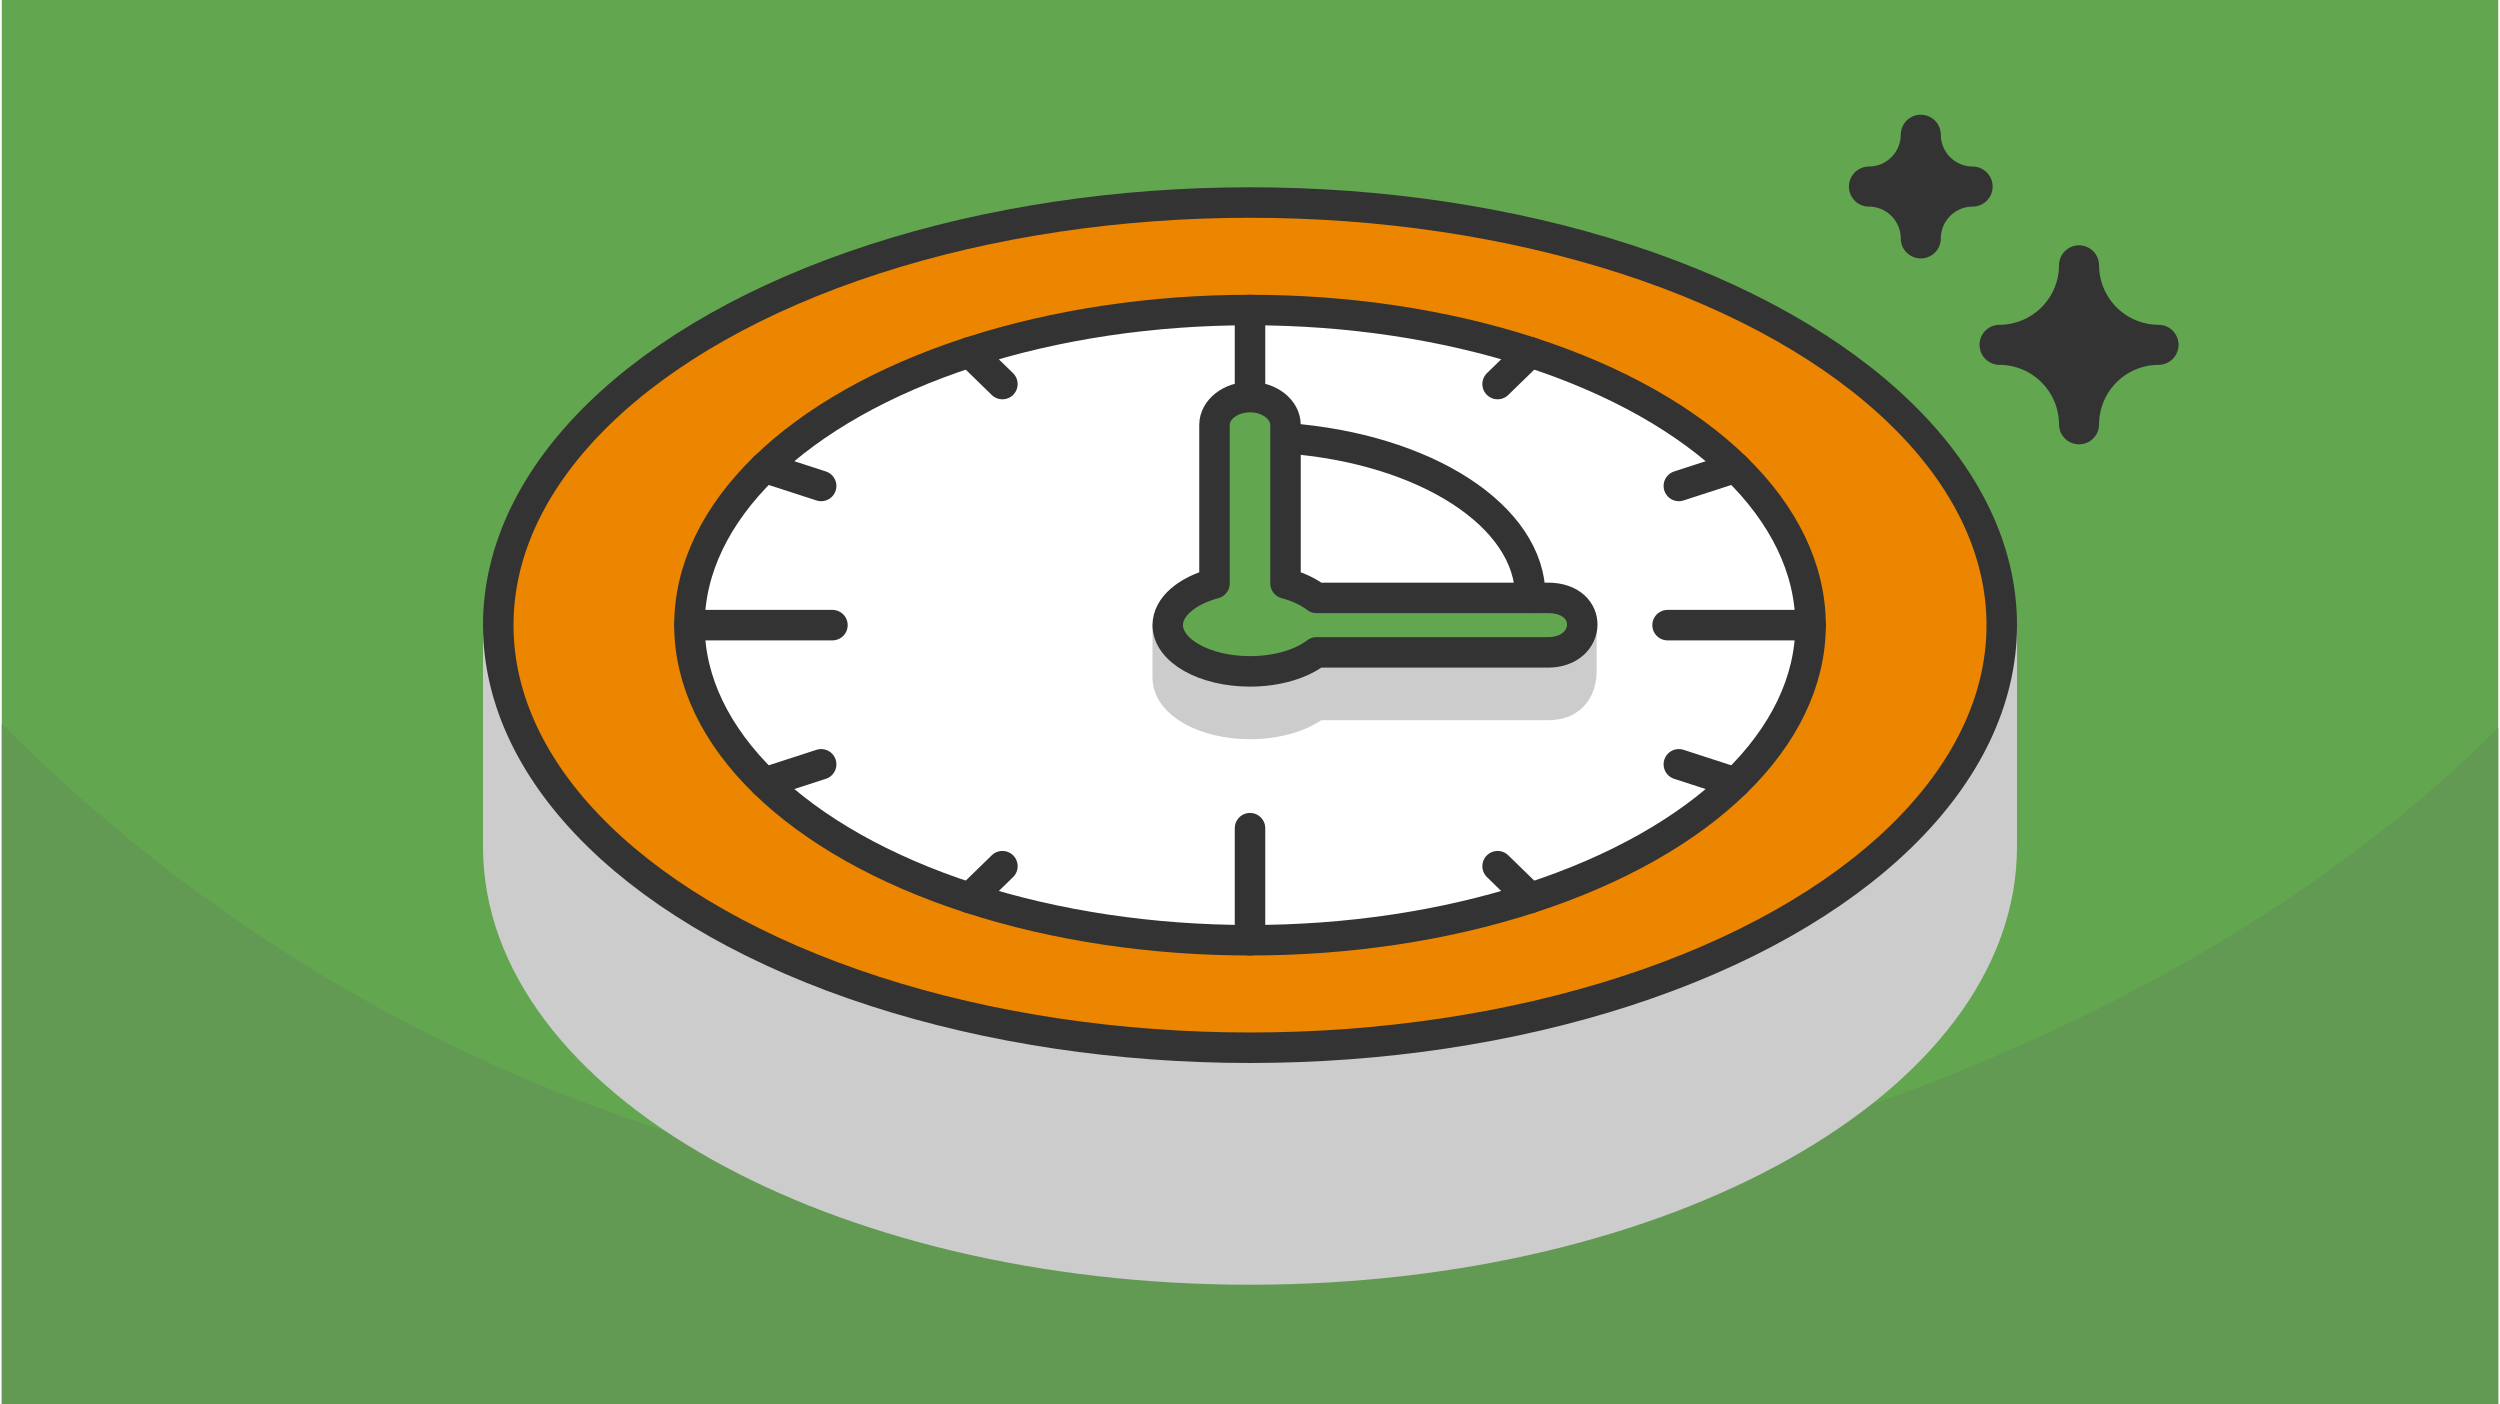
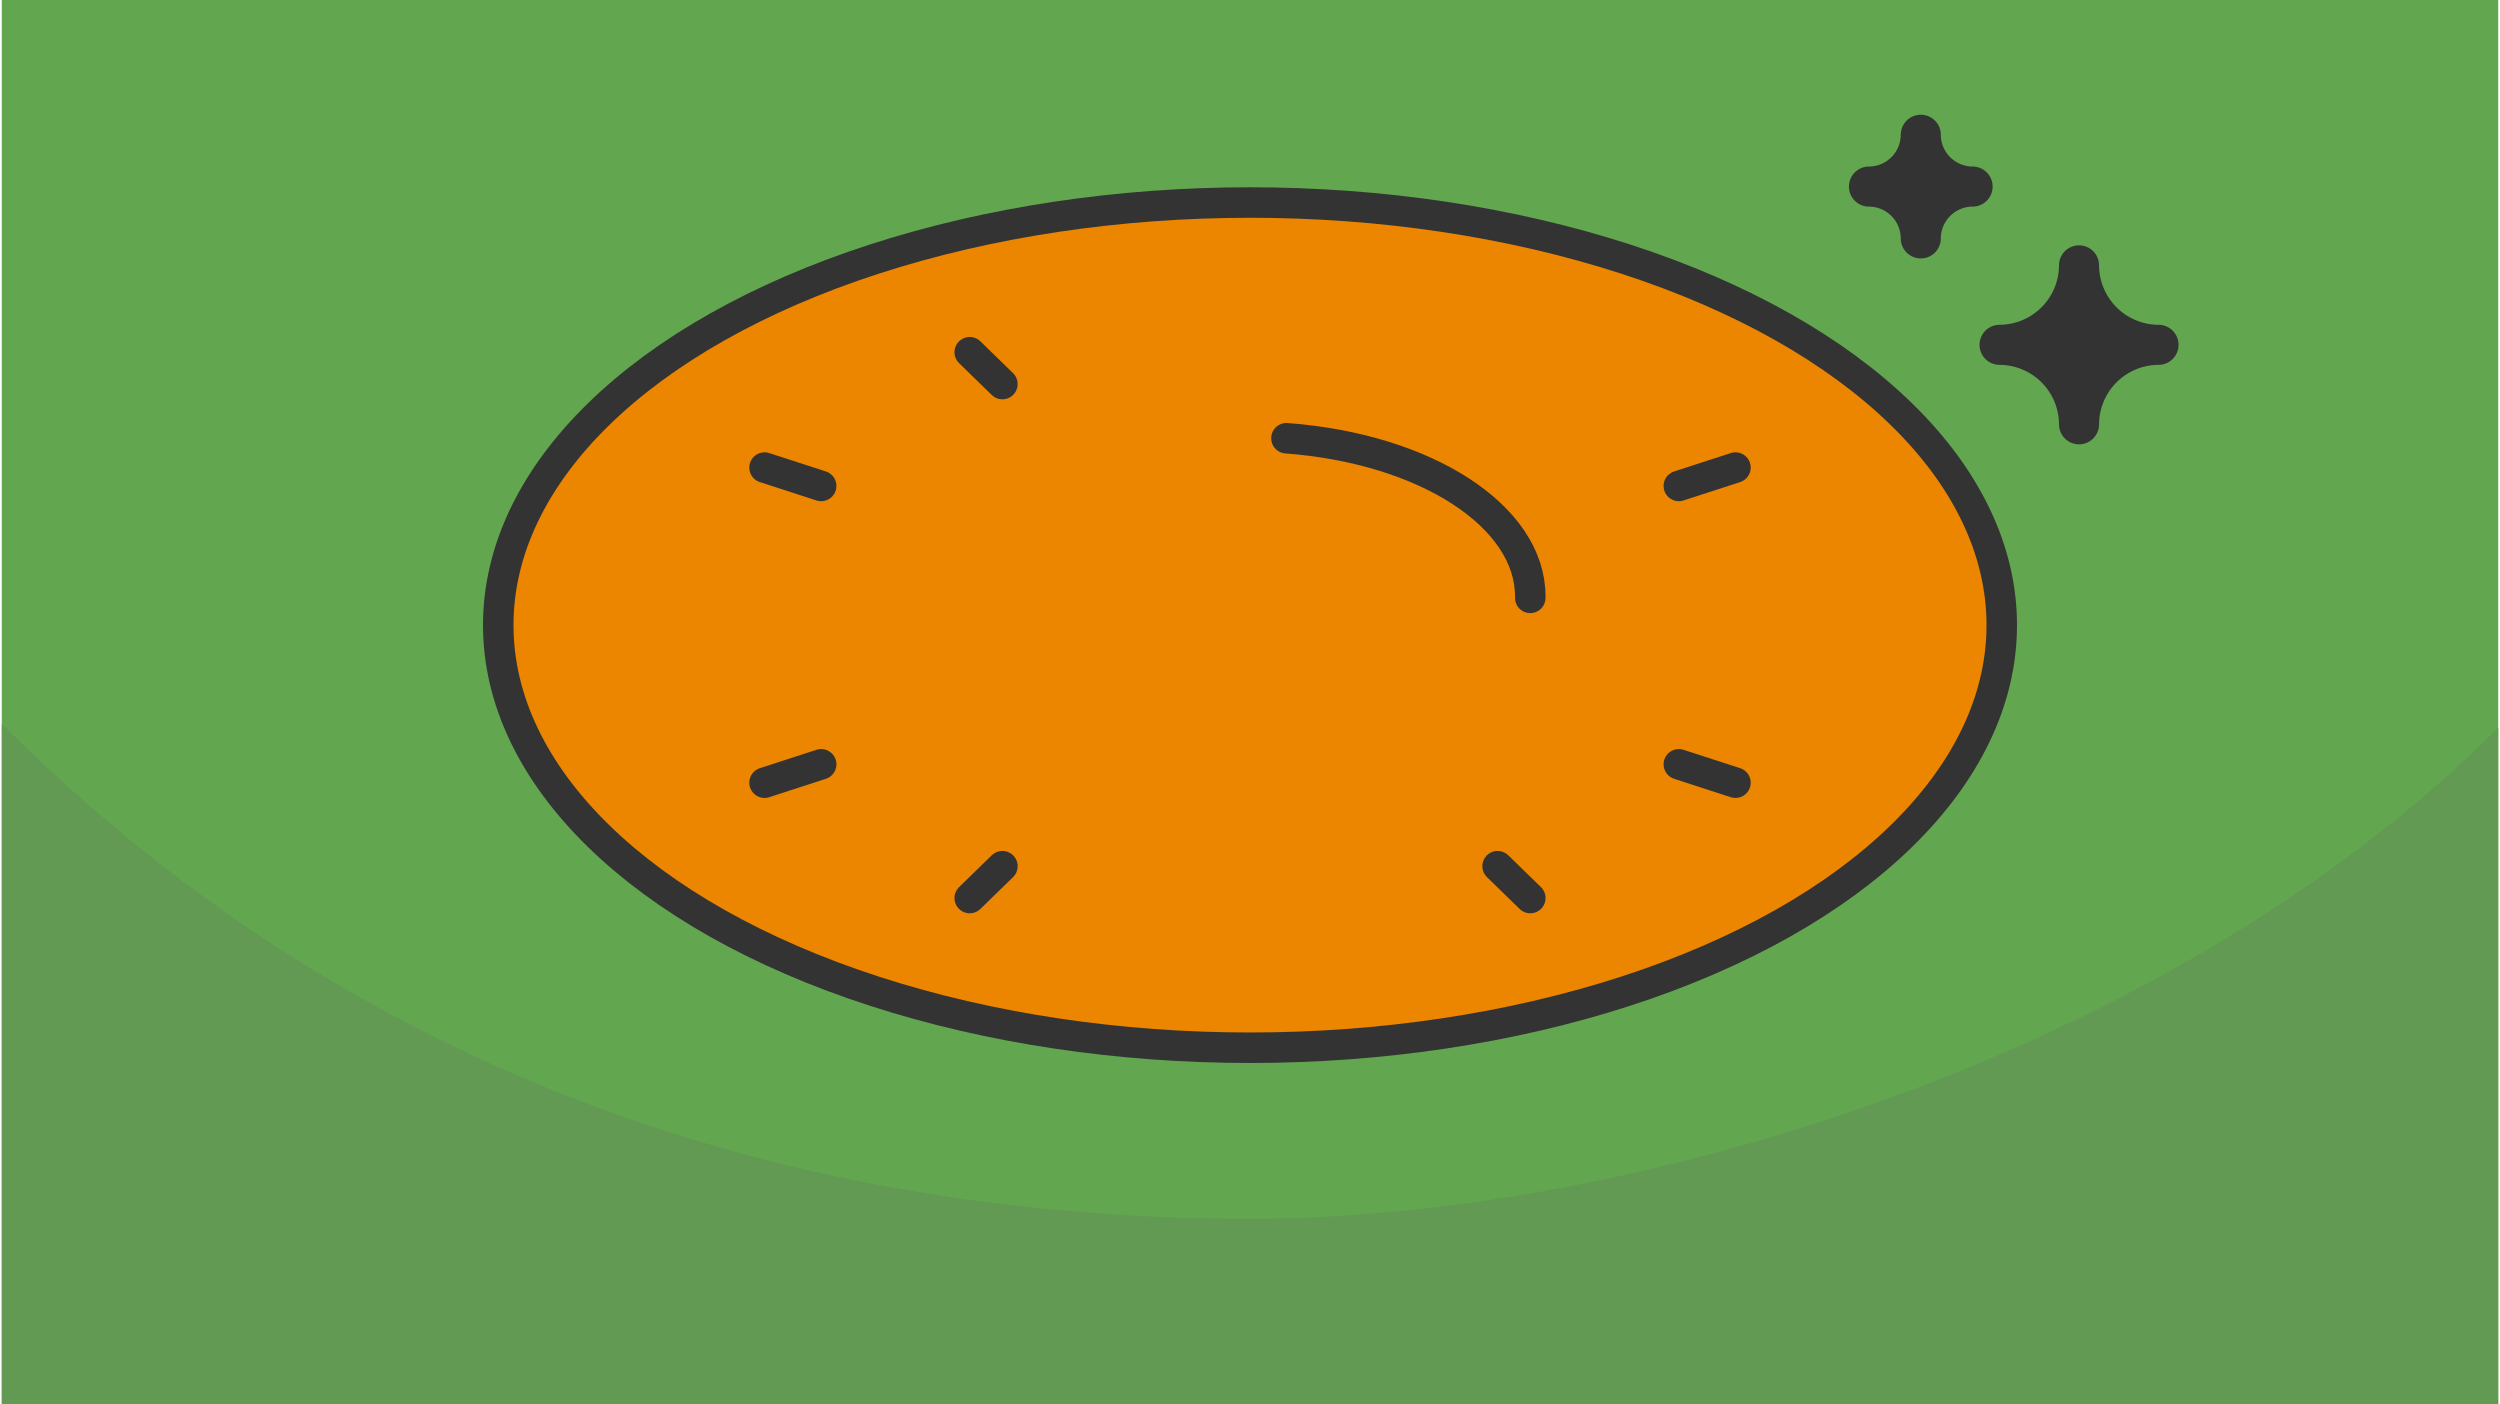
<svg xmlns="http://www.w3.org/2000/svg" width="470" height="264" viewBox="0 0 188.803 106.202" shape-rendering="geometricPrecision" image-rendering="optimizeQuality" fill-rule="evenodd">
  <style>.L{stroke-linejoin:round}.M{stroke-miterlimit:2.613}.N{stroke-linecap:round}</style>
  <path d="M188.803 0H0v106.202h188.803z" fill="#62a64f" />
  <path d="M188.803 55.045c-24.999 24.999-65.834 37.132-94.401 37.132-31.969 0-66.254-9.276-94.402-37.424v51.449h188.803V55.045z" fill="#629953" />
  <path d="M157.1 20.069h0a6.03 6.03 0 0 1-6.01 6.009v.001a6.03 6.03 0 0 1 6.01 6.01h0a6.03 6.03 0 0 1 6.01-6.01v-.001a6.03 6.03 0 0 1-6.01-6.009zm-11.968-9.877h0a3.93 3.93 0 0 1-3.919 3.918v.001a3.93 3.93 0 0 1 3.919 3.918h0a3.93 3.93 0 0 1 3.918-3.918v-.001a3.93 3.93 0 0 1-3.918-3.918z" stroke="#333" stroke-width="3.029" fill="#333" class="L M" />
  <g stroke-width="2.306" class="L">
-     <path d="M94.402 32.089c20.457 0 38.387 6.074 48.402 15.189h8.451v16.771c0 17.652-25.454 31.961-56.853 31.961S37.548 81.701 37.548 64.049V47.278H46c10.014-9.115 27.945-15.189 48.402-15.189z" stroke="#ccc" fill="#ccc" class="M" />
    <g stroke="#333">
      <ellipse cx="94.402" cy="47.278" rx="56.854" ry="31.961" fill="#ec8500" />
-       <ellipse cx="94.402" cy="47.278" rx="42.394" ry="23.831" fill="#fff" />
      <g fill="none" class="M N">
-         <path d="M94.402 23.447v8.474m42.394 15.357h-10.815M94.402 71.109v-8.475M52.008 47.278h10.814m52.777-20.639l-2.472 2.407" />
        <path d="M131.116 35.362l-4.282 1.39m4.282 22.442l-4.282-1.39m-11.235 10.113l-2.472-2.408m-39.922 2.408l2.472-2.408m-17.99-6.315l4.282-1.39" />
        <path d="M57.687 35.362l4.282 1.39m11.236-10.113l2.471 2.407" />
      </g>
    </g>
-     <path d="M119.466 50.736c0 1.212-.572 2.581-2.531 2.581H99.428c-1.132.87-2.961 1.436-5.026 1.436-3.436 0-6.221-1.565-6.221-3.497v-3.978h31.285v3.458z" stroke="#ccc" fill="#ccc" class="M" />
    <g stroke="#333" class="M">
-       <path d="M97.086 44.122c.933.252 1.737.63 2.342 1.095h17.507c3.567 0 3.349 4.121 0 4.121H99.428c-1.132.871-2.961 1.437-5.026 1.437-3.436 0-6.221-1.566-6.221-3.497 0-1.391 1.445-2.592 3.536-3.156V32.135c0-1.157 1.208-2.104 2.685-2.104h0c1.476 0 2.684.947 2.684 2.104v11.987z" fill="#62a64f" />
      <path d="M115.598 45.215l.001-.112c0-6.055-7.89-11.172-18.441-11.96" fill="none" class="N" />
    </g>
  </g>
</svg>